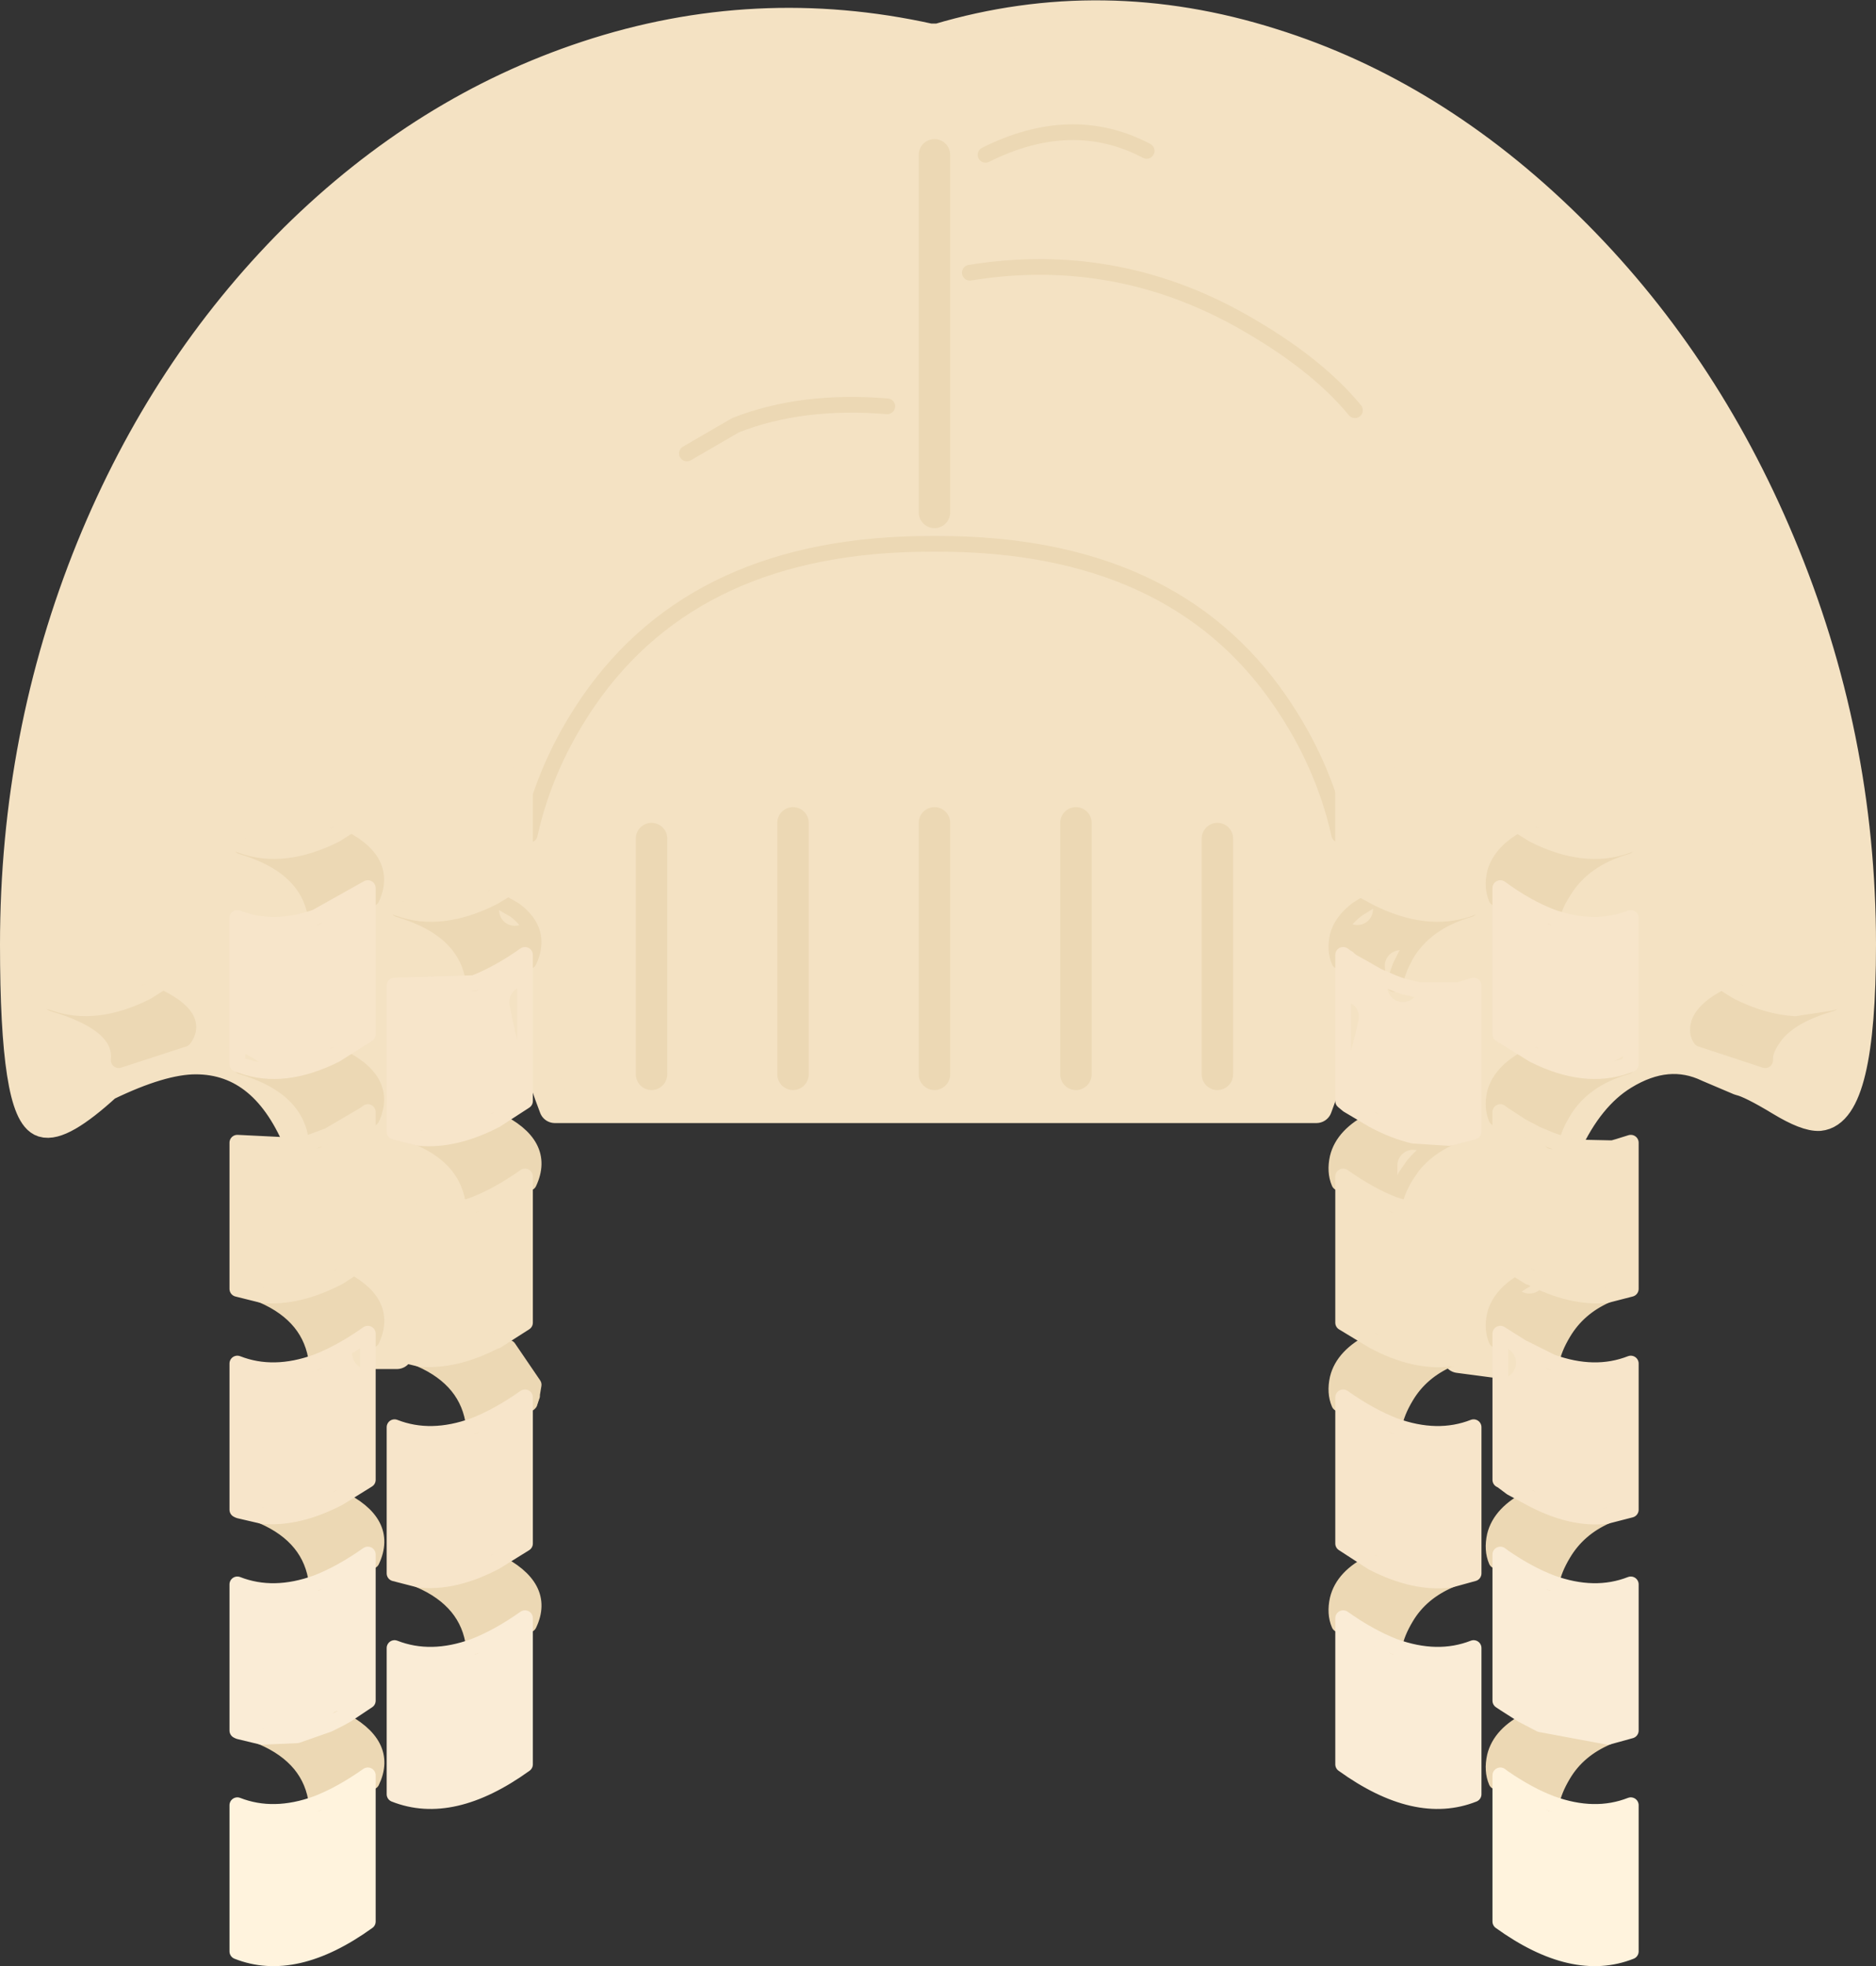
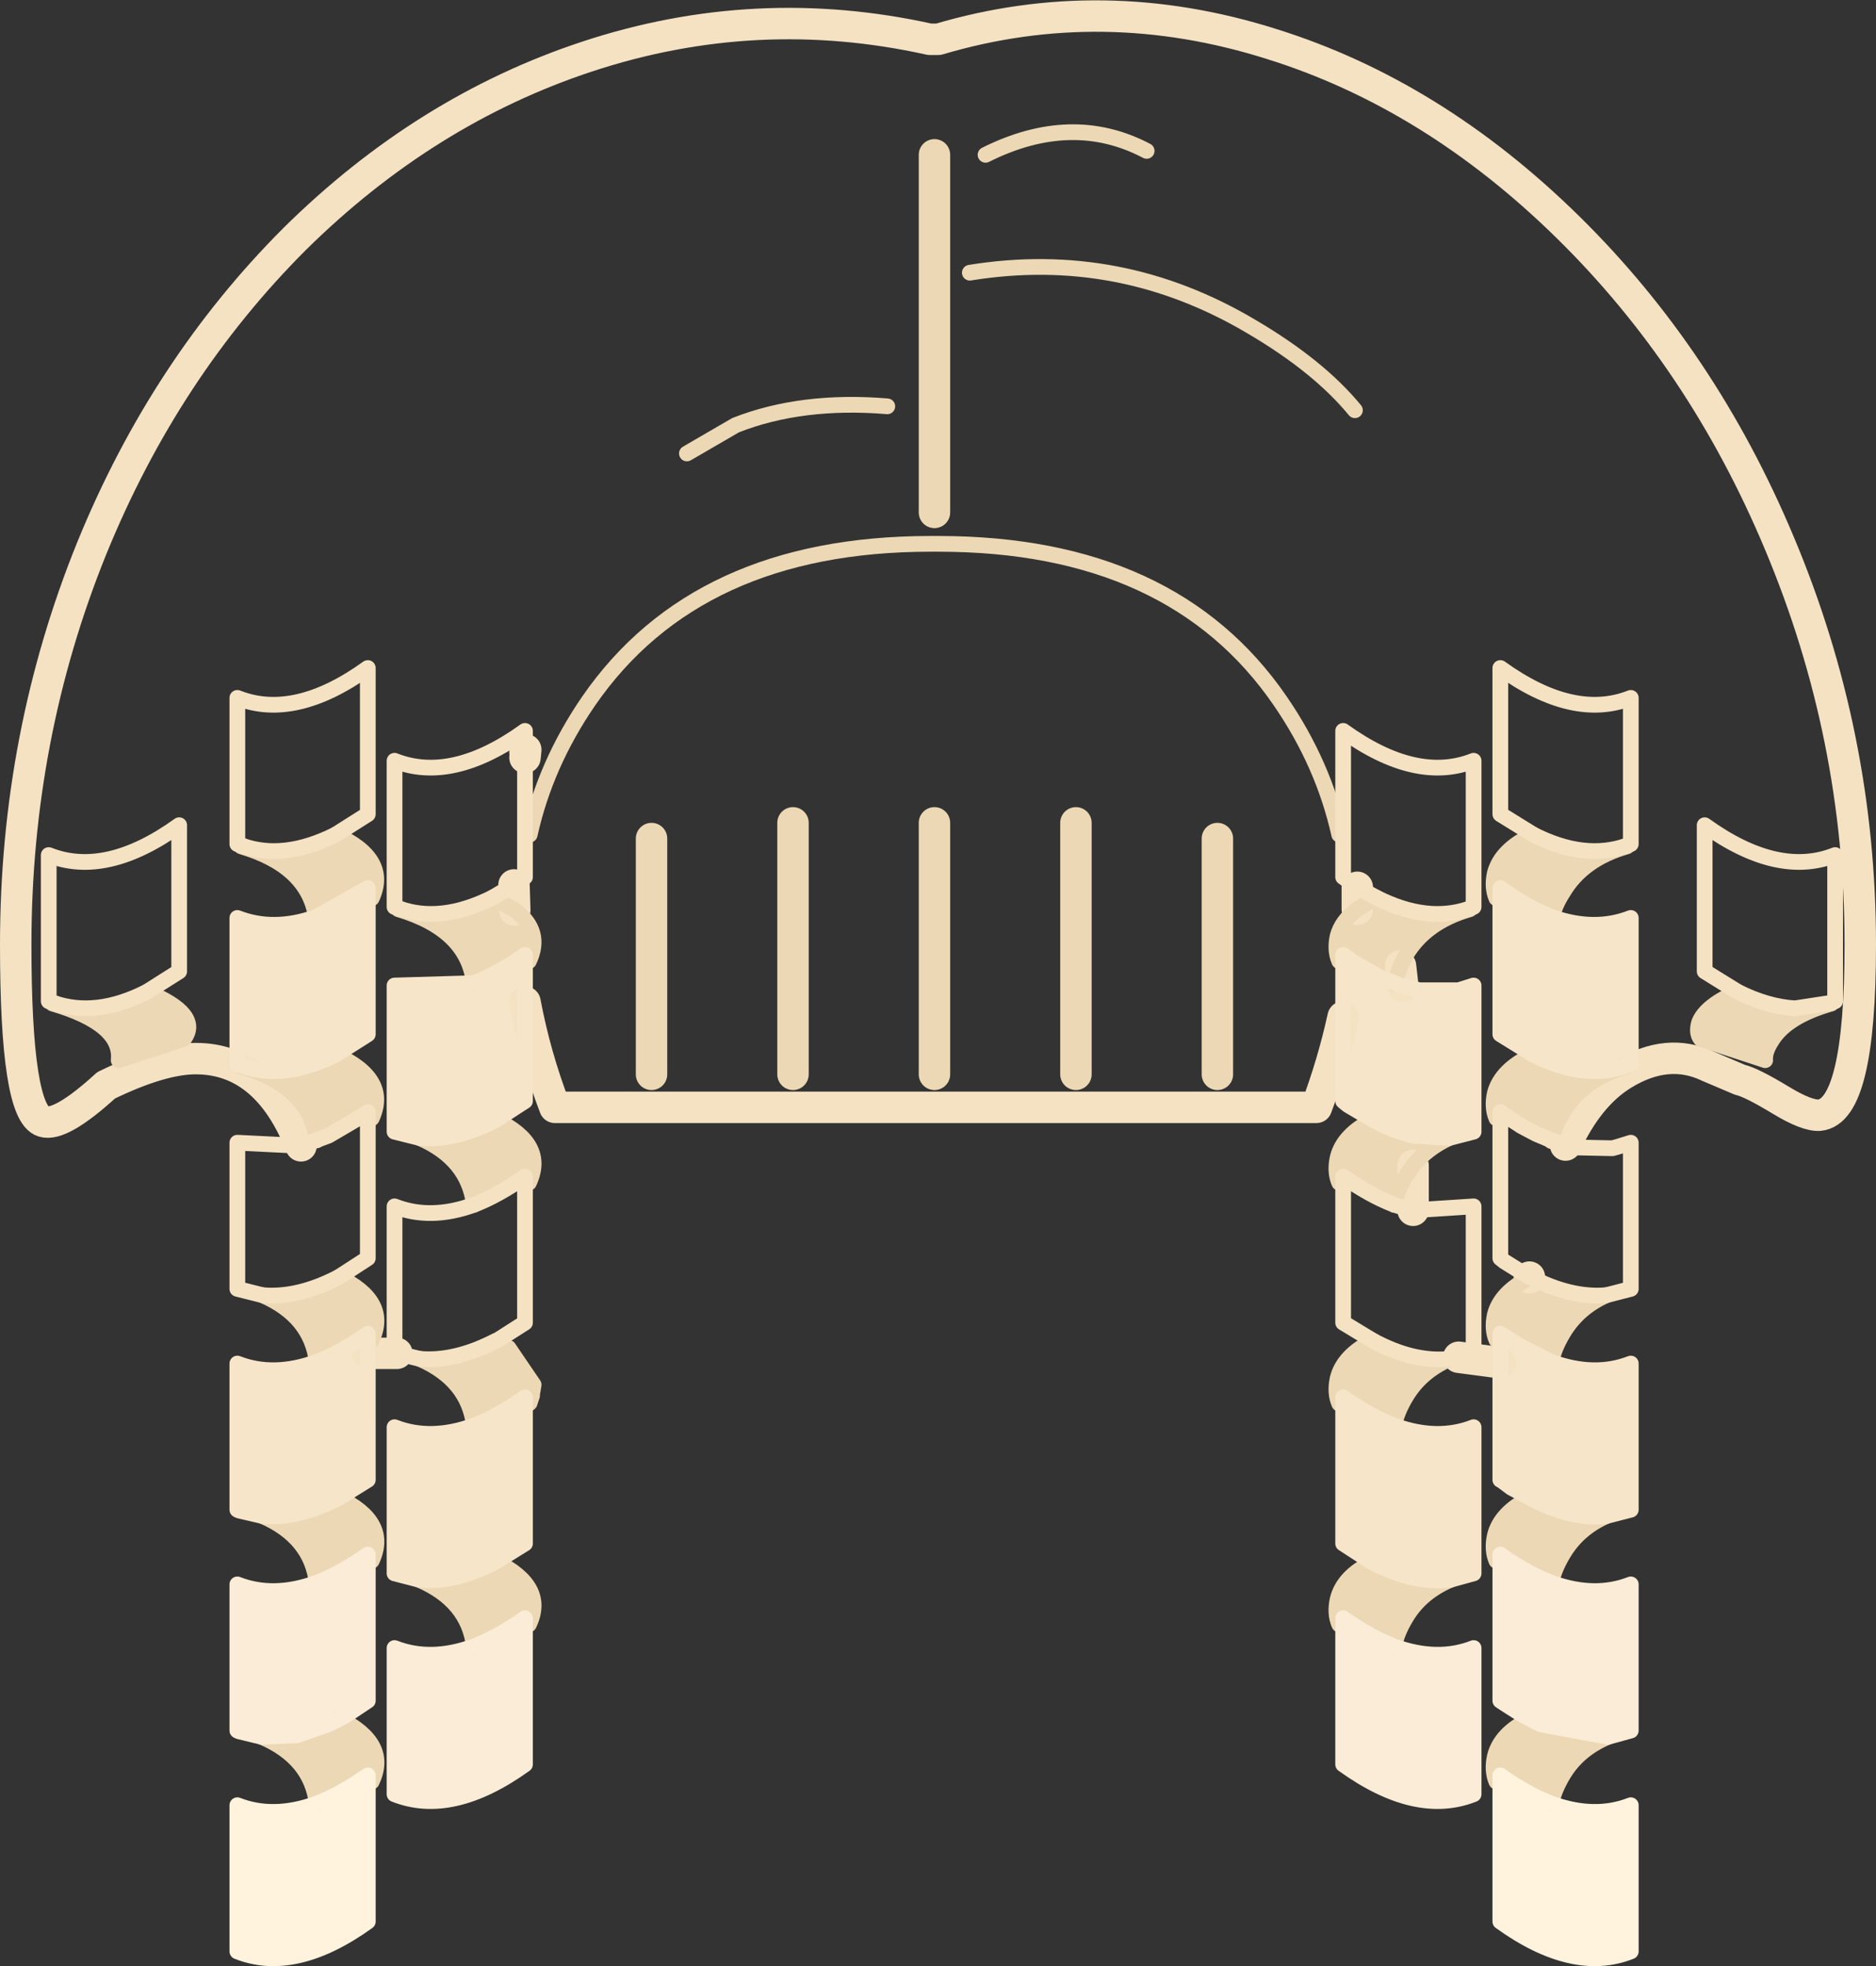
<svg xmlns="http://www.w3.org/2000/svg" height="125.1px" width="119.35px">
  <rect width="100%" height="100%" fill="#333333" stroke="none" />
  <g transform="matrix(1.0, 0.0, 0.0, 1.0, 1.0, 1.0)">
-     <path d="M18.15 71.9 Q15.95 66.35 11.45 66.35 9.25 66.35 5.75 68.05 2.85 70.7 1.75 70.35 0.0 69.8 0.0 59.1 0.0 45.8 4.85 33.85 9.5 22.45 17.75 14.2 26.05 6.0 36.35 2.6 47.1 -0.95 58.15 1.5 L58.7 1.5 Q69.15 -1.6 79.9 1.8 90.15 5.0 98.75 13.45 107.3 21.85 112.2 33.55 117.35 45.8 117.35 59.1 117.35 69.7 114.75 69.95 113.95 70.0 112.3 69.0 110.4 67.85 109.7 67.7 L107.7 66.85 Q105.1 65.6 102.25 67.35 100.05 68.7 98.6 71.85 L97.7 71.55 98.6 71.85 99.15 72.0 101.45 72.05 101.6 72.05 101.95 71.95 102.75 71.7 102.75 81.0 101.2 81.4 Q98.95 81.6 96.35 80.25 L96.3 80.25 96.3 80.3 Q94.45 81.25 94.1 82.65 93.9 83.55 94.2 84.25 L94.45 84.35 94.45 85.7 91.8 85.35 91.25 85.45 Q88.95 85.7 86.35 84.3 L84.45 83.15 84.45 74.35 84.45 73.85 Q86.15 75.05 87.7 75.65 L88.9 76.0 88.9 73.15 Q89.8 72.05 91.2 71.4 L92.75 71.0 92.75 61.7 91.8 62.0 89.3 62.0 88.25 61.75 89.3 62.0 88.25 61.75 88.1 60.45 88.45 59.75 Q89.7 57.65 92.5 56.85 L92.5 56.8 92.75 56.7 92.75 47.4 Q89.1 48.85 84.45 45.5 L84.45 54.8 85.35 55.45 84.45 54.8 84.45 45.5 Q89.1 48.85 92.75 47.4 L92.75 56.7 92.5 56.8 Q89.8 57.75 86.55 56.1 L85.35 55.45 85.35 56.85 Q84.35 57.6 84.1 58.55 83.9 59.45 84.2 60.15 L84.45 60.25 84.45 63.7 Q83.8 66.65 82.75 69.45 L34.3 69.45 Q33.05 66.2 32.4 62.75 L32.4 60.25 32.65 60.15 Q33.55 58.25 31.75 56.9 L31.7 55.3 30.35 56.1 Q27.05 57.75 24.4 56.8 L24.1 56.7 24.1 47.4 Q27.75 48.85 32.4 45.5 L32.4 46.85 32.4 45.5 Q27.75 48.85 24.1 47.4 L24.1 56.7 24.4 56.8 24.35 56.85 Q28.75 58.15 29.15 61.55 L24.1 61.7 24.1 71.0 25.7 71.4 Q28.8 72.75 29.15 75.65 30.7 75.05 32.4 73.85 L32.4 74.35 32.4 83.15 30.6 84.3 30.55 84.3 Q27.95 85.65 25.7 85.45 L24.25 85.1 22.4 85.1 22.4 84.35 22.65 84.25 Q23.8 81.8 20.55 80.25 L22.4 79.05 22.4 70.25 22.4 79.05 20.55 80.25 Q17.95 81.6 15.7 81.4 L14.1 81.0 14.1 71.7 18.15 71.9 19.9 71.25 18.15 71.9 M19.15 71.55 L19.9 71.25 22.2 69.9 22.4 69.75 22.4 70.25 22.65 70.15 Q23.8 67.65 20.35 66.1 L22.4 64.8 22.4 56.25 22.65 56.15 Q23.8 53.65 20.35 52.1 L22.4 50.8 22.4 41.5 Q17.75 44.85 14.1 43.4 L14.1 52.7 14.4 52.8 14.1 52.7 14.1 43.4 Q17.75 44.85 22.4 41.5 L22.4 50.8 20.35 52.1 Q17.05 53.75 14.4 52.8 L14.35 52.85 Q18.6 54.1 19.1 57.35 16.4 58.3 14.1 57.4 L14.1 66.7 14.4 66.8 14.35 66.85 Q18.75 68.15 19.15 71.55 M102.5 52.8 L102.75 52.7 102.75 43.4 Q99.1 44.85 94.45 41.5 L94.45 50.8 96.55 52.1 94.45 50.8 94.45 41.5 Q99.1 44.85 102.75 43.4 L102.75 52.7 102.5 52.8 Q99.8 53.75 96.55 52.1 94.5 53.05 94.1 54.55 93.9 55.45 94.2 56.15 L94.45 56.25 94.45 64.8 96.55 66.1 Q94.5 67.05 94.1 68.55 93.9 69.45 94.2 70.15 L94.45 70.25 94.45 69.75 94.65 69.9 95.8 70.65 96.75 71.15 97.7 71.6 97.7 71.55 Q97.85 70.75 98.45 69.75 99.7 67.65 102.5 66.85 L102.5 66.8 102.75 66.7 102.75 57.4 Q100.45 58.3 97.75 57.35 97.9 56.6 98.45 55.75 99.7 53.65 102.5 52.85 L102.5 52.8 M109.55 62.1 Q107.5 63.0 107.1 64.05 106.9 64.7 107.2 65.1 L111.3 66.45 Q111.25 65.9 111.75 65.15 112.7 63.65 115.5 62.85 L115.5 62.8 115.75 62.7 115.75 53.4 Q112.1 54.85 107.45 51.5 L107.45 60.8 109.55 62.1 107.45 60.8 107.45 51.5 Q112.1 54.85 115.75 53.4 L115.75 62.7 115.5 62.8 113.2 63.15 Q111.45 63.05 109.55 62.1 M2.4 62.8 L2.1 62.7 2.1 53.4 Q5.75 54.85 10.4 51.5 L10.4 60.8 8.35 62.1 10.4 60.8 10.4 51.5 Q5.75 54.85 2.1 53.4 L2.1 62.7 2.4 62.8 2.35 62.85 Q6.8 64.15 6.55 66.45 L10.7 65.1 Q11.85 63.55 8.35 62.1 5.1 63.75 2.4 62.8 M84.2 52.1 Q83.2 47.6 80.45 43.6 73.6 33.6 58.7 33.6 L58.2 33.6 Q43.35 33.6 36.45 43.6 33.7 47.6 32.7 52.1 33.7 47.6 36.45 43.6 43.35 33.6 58.2 33.6 L58.7 33.6 Q73.6 33.6 80.45 43.6 83.2 47.6 84.2 52.1 M71.95 8.6 Q67.2 6.1 61.7 8.85 67.2 6.1 71.95 8.6 M91.8 85.35 L92.75 85.05 92.75 75.75 88.9 76.0 92.75 75.75 92.75 85.05 91.8 85.35 M85.2 25.1 Q82.9 22.3 78.65 19.8 70.25 14.8 60.7 16.35 70.25 14.8 78.65 19.8 82.9 22.3 85.2 25.1 M58.45 31.6 L58.45 8.85 58.45 31.6 M32.4 47.2 L32.4 54.8 31.7 55.3 32.4 54.8 32.4 47.2 32.45 46.7 32.4 46.85 32.4 47.2 M42.7 27.85 L45.8 26.05 Q50.0 24.4 55.45 24.85 50.0 24.4 45.8 26.05 L42.7 27.85 M49.45 51.35 L49.45 67.35 49.45 51.35 M40.45 52.35 L40.45 67.35 40.45 52.35 M24.25 85.1 L24.1 85.05 24.1 75.75 Q26.4 76.65 29.15 75.65 26.4 76.65 24.1 75.75 L24.1 85.05 24.25 85.1 M67.45 51.35 L67.45 67.35 67.45 51.35 M76.45 52.35 L76.45 67.35 76.45 52.35 M58.45 51.35 L58.45 67.35 58.45 51.35 M94.45 70.25 L94.45 79.05 94.7 79.25 96.3 80.25 94.7 79.25 94.45 79.05 94.45 70.25" fill="#f4e2c3" fill-rule="evenodd" stroke="none" />
    <path d="M101.2 81.4 Q99.4 82.2 98.45 83.8 97.85 84.8 97.7 85.65 L95.8 84.7 94.45 83.85 94.45 84.35 94.2 84.25 Q93.9 83.55 94.1 82.65 94.45 81.25 96.3 80.3 L96.35 80.25 Q98.95 81.6 101.2 81.4 M101.2 95.45 Q99.4 96.25 98.45 97.85 97.85 98.85 97.7 99.7 96.25 99.15 94.65 98.05 L94.45 97.9 94.45 98.4 94.2 98.3 Q93.9 97.6 94.1 96.7 94.45 95.25 96.35 94.3 98.95 95.7 101.2 95.45 M101.3 109.5 Q99.4 110.3 98.45 111.9 97.85 112.9 97.7 113.75 96.25 113.2 94.65 112.1 L94.45 111.95 94.45 112.45 94.2 112.35 Q93.9 111.65 94.1 110.75 94.45 109.3 96.3 108.4 L97.0 108.7 101.3 109.5 M91.25 85.45 Q89.4 86.25 88.45 87.85 87.85 88.85 87.7 89.7 86.15 89.1 84.45 87.9 L84.45 88.4 84.2 88.3 Q83.9 87.6 84.1 86.7 84.45 85.25 86.35 84.3 88.95 85.7 91.25 85.45 M91.3 99.5 Q89.4 100.3 88.45 101.9 87.85 102.9 87.7 103.75 86.15 103.15 84.45 101.95 L84.45 102.45 84.2 102.35 Q83.9 101.65 84.1 100.75 84.45 99.3 86.3 98.4 89.0 99.8 91.3 99.5 M84.45 74.35 L84.2 74.25 Q83.9 73.55 84.1 72.65 84.45 71.2 86.35 70.25 87.65 70.95 88.9 71.25 L91.2 71.4 Q89.8 72.05 88.9 73.15 L88.45 73.8 Q87.85 74.8 87.7 75.65 86.15 75.05 84.45 73.85 L84.45 74.35 M30.55 70.25 Q33.8 71.8 32.65 74.25 L32.4 74.35 32.4 73.85 Q30.7 75.05 29.15 75.65 28.8 72.75 25.7 71.4 27.95 71.6 30.55 70.25 M31.35 84.75 L32.95 87.1 32.85 87.7 32.85 87.8 32.8 87.85 32.8 87.95 32.75 88.0 32.75 88.1 32.7 88.15 32.7 88.25 32.65 88.3 32.4 88.4 32.4 87.9 Q30.7 89.1 29.15 89.7 28.8 86.8 25.7 85.45 27.95 85.65 30.55 84.3 L31.35 84.75 M30.55 98.35 Q33.8 99.95 32.65 102.35 L32.4 102.45 32.4 101.95 Q30.7 103.15 29.15 103.75 28.8 100.85 25.65 99.5 27.9 99.75 30.55 98.35 M20.55 94.3 Q23.8 95.85 22.65 98.3 L22.4 98.4 22.4 97.9 Q20.7 99.1 19.15 99.7 18.8 96.8 15.7 95.45 17.95 95.65 20.55 94.3 M20.6 108.35 Q23.8 109.95 22.65 112.35 L22.4 112.45 22.4 111.95 Q20.7 113.15 19.15 113.75 18.8 110.85 15.65 109.5 L17.9 109.4 19.9 108.7 20.55 108.35 20.6 108.35 19.9 108.7 20.6 108.35 M19.15 85.65 Q18.8 82.75 15.7 81.4 17.95 81.6 20.55 80.25 23.8 81.8 22.65 84.25 L22.4 84.35 22.4 83.85 Q20.7 85.05 19.15 85.65 M19.9 71.25 L19.15 71.55 Q18.75 68.15 14.35 66.85 L14.4 66.8 Q17.05 67.75 20.35 66.1 23.8 67.65 22.65 70.15 L22.4 70.25 22.4 69.75 22.2 69.9 19.9 71.25 M19.1 57.35 Q18.6 54.1 14.35 52.85 L14.4 52.8 Q17.05 53.75 20.35 52.1 23.8 53.65 22.65 56.15 L22.4 56.25 22.4 55.5 19.1 57.35 M102.5 52.8 L102.5 52.85 Q99.7 53.65 98.45 55.75 97.9 56.6 97.75 57.35 96.15 56.75 94.45 55.5 L94.45 56.25 94.2 56.15 Q93.9 55.45 94.1 54.55 94.5 53.05 96.55 52.1 99.8 53.75 102.5 52.8 M102.5 66.8 L102.5 66.85 Q99.7 67.65 98.45 69.75 97.85 70.75 97.7 71.55 L96.75 71.15 97.7 71.55 97.7 71.6 96.75 71.15 95.8 70.65 94.65 69.9 94.45 69.75 94.45 70.25 94.2 70.15 Q93.9 69.45 94.1 68.55 94.5 67.05 96.55 66.1 99.8 67.75 102.5 66.8 M115.5 62.8 L115.5 62.85 Q112.7 63.65 111.75 65.15 111.25 65.9 111.3 66.45 L107.2 65.1 Q106.9 64.7 107.1 64.05 107.5 63.0 109.55 62.1 111.45 63.05 113.2 63.15 L115.5 62.8 M2.4 62.8 Q5.1 63.75 8.35 62.1 11.85 63.55 10.7 65.1 L6.55 66.45 Q6.8 64.15 2.35 62.85 L2.4 62.8 M92.5 56.8 L92.5 56.85 Q89.7 57.65 88.45 59.75 L88.1 60.45 87.7 61.55 86.65 61.1 87.7 61.55 87.7 61.6 86.65 61.1 85.6 60.5 85.05 60.2 84.85 60.05 84.75 59.95 84.65 59.9 84.45 59.75 84.45 60.25 84.2 60.15 Q83.9 59.45 84.1 58.55 84.35 57.6 85.35 56.85 L86.55 56.1 Q89.8 57.75 92.5 56.8 M24.4 56.8 Q27.05 57.75 30.35 56.1 L31.75 56.9 Q33.55 58.25 32.65 60.15 L32.4 60.25 32.4 59.75 Q30.7 60.95 29.15 61.55 28.75 58.15 24.35 56.85 L24.4 56.8" fill="#ecd8b4" fill-rule="evenodd" stroke="none" />
    <path d="M97.7 85.65 Q100.45 86.65 102.75 85.75 L102.75 95.05 101.2 95.45 Q98.95 95.7 96.35 94.3 L95.15 93.65 94.55 93.2 94.45 93.15 94.45 85.7 94.45 84.35 94.45 83.85 95.8 84.7 97.7 85.65 M87.7 89.7 Q90.45 90.7 92.75 89.8 L92.75 99.1 91.3 99.5 Q89.0 99.8 86.3 98.4 L84.45 97.2 84.45 88.4 84.45 87.9 Q86.15 89.1 87.7 89.7 M86.35 70.25 L84.75 69.3 84.45 69.05 84.45 63.7 84.45 60.25 84.45 59.75 84.65 59.9 84.75 59.95 84.85 60.05 85.05 60.2 85.6 60.5 86.65 61.1 87.7 61.6 88.25 61.75 89.3 62.0 91.8 62.0 92.75 61.7 92.75 71.0 91.2 71.4 88.9 71.25 Q87.65 70.95 86.35 70.25 M32.4 62.75 L32.4 69.05 30.55 70.25 Q27.95 71.6 25.7 71.4 L24.1 71.0 24.1 61.7 29.15 61.55 Q30.7 60.95 32.4 59.75 L32.4 60.25 32.4 62.75 M32.4 88.4 L32.4 97.2 30.55 98.35 Q27.9 99.75 25.65 99.5 L24.1 99.1 24.1 89.8 Q26.4 90.7 29.15 89.7 30.7 89.1 32.4 87.9 L32.4 88.4 M22.4 85.1 L22.4 93.15 20.55 94.3 Q17.95 95.65 15.7 95.45 L14.2 95.1 14.1 95.05 14.1 85.75 Q16.4 86.65 19.15 85.65 20.7 85.05 22.4 83.85 L22.4 84.35 22.4 85.1 M14.4 66.8 L14.1 66.7 14.1 57.4 Q16.4 58.3 19.1 57.35 L22.4 55.5 22.4 56.25 22.4 64.8 20.35 66.1 Q17.05 67.75 14.4 66.8 M97.75 57.35 Q100.45 58.3 102.75 57.4 L102.75 66.7 102.5 66.8 Q99.8 67.75 96.55 66.1 L94.45 64.8 94.45 56.25 94.45 55.5 Q96.15 56.75 97.75 57.35" fill="#f7e5ca" fill-rule="evenodd" stroke="none" />
    <path d="M97.7 99.7 Q100.45 100.7 102.75 99.8 L102.75 109.1 101.3 109.5 97.0 108.7 96.3 108.4 95.85 108.1 94.75 107.4 94.45 107.2 94.45 98.4 94.45 97.9 94.65 98.05 Q96.25 99.15 97.7 99.7 M87.7 103.75 Q90.45 104.75 92.75 103.85 L92.75 113.15 Q89.1 114.6 84.45 111.25 L84.45 102.45 84.45 101.95 Q86.15 103.15 87.7 103.75 M32.4 102.45 L32.4 111.25 Q27.75 114.6 24.1 113.15 L24.1 103.85 Q26.4 104.75 29.15 103.75 30.7 103.15 32.4 101.95 L32.4 102.45 M22.4 98.4 L22.4 107.2 21.05 108.1 20.55 108.35 19.9 108.7 17.9 109.4 15.65 109.5 14.2 109.15 14.1 109.1 14.1 99.8 Q16.4 100.7 19.15 99.7 20.7 99.1 22.4 97.9 L22.4 98.4 M95.85 108.1 L97.0 108.7 95.85 108.1" fill="#faecd6" fill-rule="evenodd" stroke="none" />
    <path d="M97.7 113.75 Q100.45 114.75 102.75 113.85 L102.75 123.15 Q99.1 124.6 94.45 121.25 L94.45 112.45 94.45 111.95 94.65 112.1 Q96.25 113.2 97.7 113.75 M22.4 112.45 L22.4 121.25 Q17.75 124.6 14.1 123.15 L14.1 113.85 Q16.4 114.75 19.15 113.75 20.7 113.15 22.4 111.95 L22.4 112.45" fill="#fff3dd" fill-rule="evenodd" stroke="none" />
    <path d="M18.15 71.9 Q15.95 66.35 11.45 66.35 9.25 66.35 5.75 68.05 2.85 70.7 1.75 70.35 0.0 69.8 0.0 59.1 0.0 45.8 4.85 33.85 9.5 22.45 17.75 14.2 26.05 6.0 36.35 2.6 47.1 -0.95 58.15 1.5 L58.7 1.5 Q69.15 -1.6 79.9 1.8 90.15 5.0 98.75 13.45 107.3 21.85 112.2 33.55 117.35 45.8 117.35 59.1 117.35 69.7 114.75 69.95 113.95 70.0 112.3 69.0 110.4 67.85 109.7 67.7 L107.7 66.85 Q105.1 65.6 102.25 67.35 100.05 68.7 98.6 71.85 M94.45 85.7 L91.8 85.35 M84.45 63.7 Q83.8 66.65 82.75 69.45 L34.3 69.45 Q33.05 66.2 32.4 62.75 M24.25 85.1 L22.4 85.1 M88.1 60.45 L88.25 61.75 M88.9 73.15 L88.9 76.0 M32.4 46.85 L32.45 46.7 32.4 47.2 M31.75 56.9 L31.7 55.3 M85.35 55.45 L85.35 56.85 M96.3 80.25 L96.3 80.3" fill="none" stroke="#f4e2c3" stroke-linecap="round" stroke-linejoin="round" stroke-width="2.0" />
    <path d="M101.2 81.4 Q99.4 82.2 98.45 83.8 97.85 84.8 97.7 85.65 M101.2 95.45 Q99.4 96.25 98.45 97.85 97.85 98.85 97.7 99.7 M101.3 109.5 Q99.4 110.3 98.45 111.9 97.85 112.9 97.7 113.75 M94.45 112.45 L94.2 112.35 Q93.9 111.65 94.1 110.75 94.45 109.3 96.3 108.4 M94.45 98.4 L94.2 98.3 Q93.9 97.6 94.1 96.7 94.45 95.25 96.35 94.3 M91.25 85.45 Q89.4 86.25 88.45 87.85 87.85 88.85 87.7 89.7 M91.3 99.5 Q89.4 100.3 88.45 101.9 87.85 102.9 87.7 103.75 M84.45 102.45 L84.2 102.35 Q83.9 101.65 84.1 100.75 84.45 99.3 86.3 98.4 M84.45 88.4 L84.2 88.3 Q83.9 87.6 84.1 86.7 84.45 85.25 86.35 84.3 M84.45 74.35 L84.2 74.25 Q83.9 73.55 84.1 72.65 84.45 71.2 86.35 70.25 M30.55 70.25 Q33.8 71.8 32.65 74.25 L32.4 74.35 M30.6 84.3 L31.35 84.75 32.95 87.1 32.85 87.7 32.85 87.8 32.8 87.85 32.8 87.95 32.75 88.0 32.75 88.1 32.7 88.15 32.7 88.25 32.65 88.3 32.4 88.4 M30.55 98.35 Q33.8 99.95 32.65 102.35 L32.4 102.45 M29.15 103.75 Q28.8 100.85 25.65 99.5 M29.15 89.7 Q28.8 86.8 25.7 85.45 M20.55 94.3 Q23.8 95.85 22.65 98.3 L22.4 98.4 M20.6 108.35 Q23.8 109.95 22.65 112.35 L22.4 112.45 M19.15 113.75 Q18.8 110.85 15.65 109.5 M19.15 99.7 Q18.8 96.8 15.7 95.45 M19.15 85.65 Q18.8 82.75 15.7 81.4 M19.15 71.55 Q18.75 68.15 14.35 66.85 L14.4 66.8 M19.1 57.35 Q18.6 54.1 14.35 52.85 L14.4 52.8 M20.35 52.1 Q23.8 53.65 22.65 56.15 L22.4 56.25 M20.35 66.1 Q23.8 67.65 22.65 70.15 L22.4 70.25 M20.55 80.25 Q23.8 81.8 22.65 84.25 L22.4 84.35 M102.5 52.8 L102.5 52.85 Q99.7 53.65 98.45 55.75 97.9 56.6 97.75 57.35 M102.5 66.8 L102.5 66.85 Q99.7 67.65 98.45 69.75 97.85 70.75 97.7 71.55 L97.7 71.6 M115.5 62.8 L115.5 62.85 Q112.7 63.65 111.75 65.15 111.25 65.9 111.3 66.45 L107.2 65.1 Q106.9 64.7 107.1 64.05 107.5 63.0 109.55 62.1 M8.35 62.1 Q11.85 63.55 10.7 65.1 L6.55 66.45 Q6.8 64.15 2.35 62.85 L2.4 62.8 M61.7 8.85 Q67.2 6.1 71.95 8.6 M32.7 52.1 Q33.7 47.6 36.45 43.6 43.35 33.6 58.2 33.6 L58.7 33.6 Q73.6 33.6 80.45 43.6 83.2 47.6 84.2 52.1 M92.5 56.8 L92.5 56.85 Q89.7 57.65 88.45 59.75 L88.1 60.45 87.7 61.55 87.7 61.6 M91.2 71.4 Q89.8 72.05 88.9 73.15 L88.45 73.8 Q87.85 74.8 87.7 75.65 M60.7 16.35 Q70.25 14.8 78.65 19.8 82.9 22.3 85.2 25.1 M55.45 24.85 Q50.0 24.4 45.8 26.05 L42.7 27.85 M32.4 60.25 L32.65 60.15 Q33.55 58.25 31.75 56.9 L30.35 56.1 M24.4 56.8 L24.35 56.85 Q28.75 58.15 29.15 61.55 M25.7 71.4 Q28.8 72.75 29.15 75.65 M94.45 56.25 L94.2 56.15 Q93.9 55.45 94.1 54.55 94.5 53.05 96.55 52.1 M85.35 56.85 L86.55 56.1 M84.45 60.25 L84.2 60.15 Q83.9 59.45 84.1 58.55 84.35 57.6 85.35 56.85 M94.45 70.25 L94.2 70.15 Q93.9 69.45 94.1 68.55 94.5 67.05 96.55 66.1 M96.3 80.3 L96.35 80.25 M96.3 80.3 Q94.45 81.25 94.1 82.65 93.9 83.55 94.2 84.25 L94.45 84.35 M20.6 108.35 L20.55 108.35" fill="none" stroke="#ecd8b4" stroke-linecap="round" stroke-linejoin="round" stroke-width="1.0" />
    <path d="M98.6 71.85 L99.15 72.0 101.45 72.05 101.6 72.05 101.95 71.95 102.75 71.7 102.75 81.0 101.2 81.4 Q98.95 81.6 96.35 80.25 L96.3 80.25 94.7 79.25 94.45 79.05 94.45 70.25 94.45 69.75 94.65 69.9 95.8 70.65 96.75 71.15 97.7 71.55 98.6 71.85 M91.8 85.35 L91.25 85.45 Q88.95 85.7 86.35 84.3 L84.45 83.15 84.45 74.35 84.45 73.85 Q86.15 75.05 87.7 75.65 L88.9 76.0 92.75 75.75 92.75 85.05 91.8 85.35 M32.4 74.35 L32.4 83.15 30.6 84.3 30.55 84.3 Q27.95 85.65 25.7 85.45 L24.25 85.1 24.1 85.05 24.1 75.75 Q26.4 76.65 29.15 75.65 30.7 75.05 32.4 73.85 L32.4 74.35 M15.7 81.4 L14.1 81.0 14.1 71.7 18.15 71.9 19.9 71.25 22.2 69.9 22.4 69.75 22.4 70.25 22.4 79.05 20.55 80.25 Q17.95 81.6 15.7 81.4 M14.4 52.8 L14.1 52.7 14.1 43.4 Q17.75 44.85 22.4 41.5 L22.4 50.8 20.35 52.1 Q17.05 53.75 14.4 52.8 M96.55 52.1 L94.45 50.8 94.45 41.5 Q99.1 44.85 102.75 43.4 L102.75 52.7 102.5 52.8 Q99.8 53.75 96.55 52.1 M109.55 62.1 L107.45 60.8 107.45 51.5 Q112.1 54.85 115.75 53.4 L115.75 62.7 115.5 62.8 113.2 63.15 Q111.45 63.05 109.55 62.1 M8.35 62.1 L10.4 60.8 10.4 51.5 Q5.75 54.85 2.1 53.4 L2.1 62.7 2.4 62.8 Q5.1 63.75 8.35 62.1 M85.35 55.45 L84.45 54.8 84.45 45.5 Q89.1 48.85 92.75 47.4 L92.75 56.7 92.5 56.8 Q89.8 57.75 86.55 56.1 L85.35 55.45 M32.4 46.85 L32.4 45.5 Q27.75 48.85 24.1 47.4 L24.1 56.7 24.4 56.8 Q27.05 57.75 30.35 56.1 L31.7 55.3 32.4 54.8 32.4 47.2 32.4 46.85" fill="none" stroke="#f4e2c3" stroke-linecap="round" stroke-linejoin="round" stroke-width="1.0" />
    <path d="M97.7 85.65 Q100.45 86.65 102.75 85.75 L102.75 95.05 101.2 95.45 Q98.95 95.7 96.35 94.3 L95.15 93.65 94.55 93.2 94.45 93.15 94.45 85.7 94.45 84.35 94.45 83.85 95.8 84.7 97.7 85.65 M87.7 89.7 Q90.45 90.7 92.75 89.8 L92.75 99.1 91.3 99.5 Q89.0 99.8 86.3 98.4 L84.45 97.2 84.45 88.4 84.45 87.9 Q86.15 89.1 87.7 89.7 M86.35 70.25 L84.75 69.3 84.45 69.05 84.45 63.7 84.45 60.25 84.45 59.75 84.65 59.9 84.75 59.95 84.85 60.05 85.05 60.2 85.6 60.5 86.65 61.1 87.7 61.55 88.25 61.75 89.3 62.0 91.8 62.0 92.75 61.7 92.75 71.0 91.2 71.4 88.9 71.25 Q87.65 70.95 86.35 70.25 M32.4 62.75 L32.4 69.05 30.55 70.25 Q27.95 71.6 25.7 71.4 L24.1 71.0 24.1 61.7 29.15 61.55 Q30.7 60.95 32.4 59.75 L32.4 60.25 32.4 62.75 M32.4 88.4 L32.4 97.2 30.55 98.35 Q27.9 99.75 25.65 99.5 L24.1 99.1 24.1 89.8 Q26.4 90.7 29.15 89.7 30.7 89.1 32.4 87.9 L32.4 88.4 M22.4 85.1 L22.4 93.15 20.55 94.3 Q17.95 95.65 15.7 95.45 L14.2 95.1 14.1 95.05 14.1 85.75 Q16.4 86.65 19.15 85.65 20.7 85.05 22.4 83.85 L22.4 84.35 22.4 85.1 M14.4 66.8 L14.1 66.7 14.1 57.4 Q16.4 58.3 19.1 57.35 L22.4 55.5 22.4 56.25 22.4 64.8 20.35 66.1 Q17.05 67.75 14.4 66.8 M97.75 57.35 Q100.45 58.3 102.75 57.4 L102.75 66.7 102.5 66.8 Q99.8 67.75 96.55 66.1 L94.45 64.8 94.45 56.25 94.45 55.5 Q96.15 56.75 97.75 57.35" fill="none" stroke="#f7e5ca" stroke-linecap="round" stroke-linejoin="round" stroke-width="1.0" />
    <path d="M58.45 8.85 L58.45 31.6 M40.45 67.35 L40.45 52.35 M49.45 67.35 L49.45 51.35 M58.45 67.35 L58.45 51.35 M76.45 67.35 L76.45 52.35 M67.45 67.35 L67.45 51.35" fill="none" stroke="#ecd8b4" stroke-linecap="round" stroke-linejoin="round" stroke-width="2.0" />
    <path d="M97.7 99.7 Q100.45 100.7 102.75 99.8 L102.75 109.1 101.3 109.5 97.0 108.7 95.85 108.1 94.75 107.4 94.45 107.2 94.45 98.4 94.45 97.9 94.65 98.05 Q96.25 99.15 97.7 99.7 M87.7 103.75 Q90.45 104.75 92.75 103.85 L92.75 113.15 Q89.1 114.6 84.45 111.25 L84.45 102.45 84.45 101.95 Q86.15 103.15 87.7 103.75 M32.4 102.45 L32.4 111.25 Q27.75 114.6 24.1 113.15 L24.1 103.85 Q26.4 104.75 29.15 103.75 30.7 103.15 32.4 101.95 L32.4 102.45 M22.4 98.4 L22.4 107.2 21.05 108.1 20.6 108.35 19.9 108.7 17.9 109.4 15.65 109.5 14.2 109.15 14.1 109.1 14.1 99.8 Q16.4 100.7 19.15 99.7 20.7 99.1 22.4 97.9 L22.4 98.4" fill="none" stroke="#faecd6" stroke-linecap="round" stroke-linejoin="round" stroke-width="1.0" />
    <path d="M97.7 113.75 Q100.45 114.75 102.75 113.85 L102.75 123.15 Q99.1 124.6 94.45 121.25 L94.45 112.45 94.45 111.95 94.65 112.1 Q96.25 113.2 97.7 113.75 M22.4 112.45 L22.4 121.25 Q17.75 124.6 14.1 123.15 L14.1 113.85 Q16.4 114.75 19.15 113.75 20.7 113.15 22.4 111.95 L22.4 112.45" fill="none" stroke="#fff3dd" stroke-linecap="round" stroke-linejoin="round" stroke-width="1.0" />
  </g>
</svg>